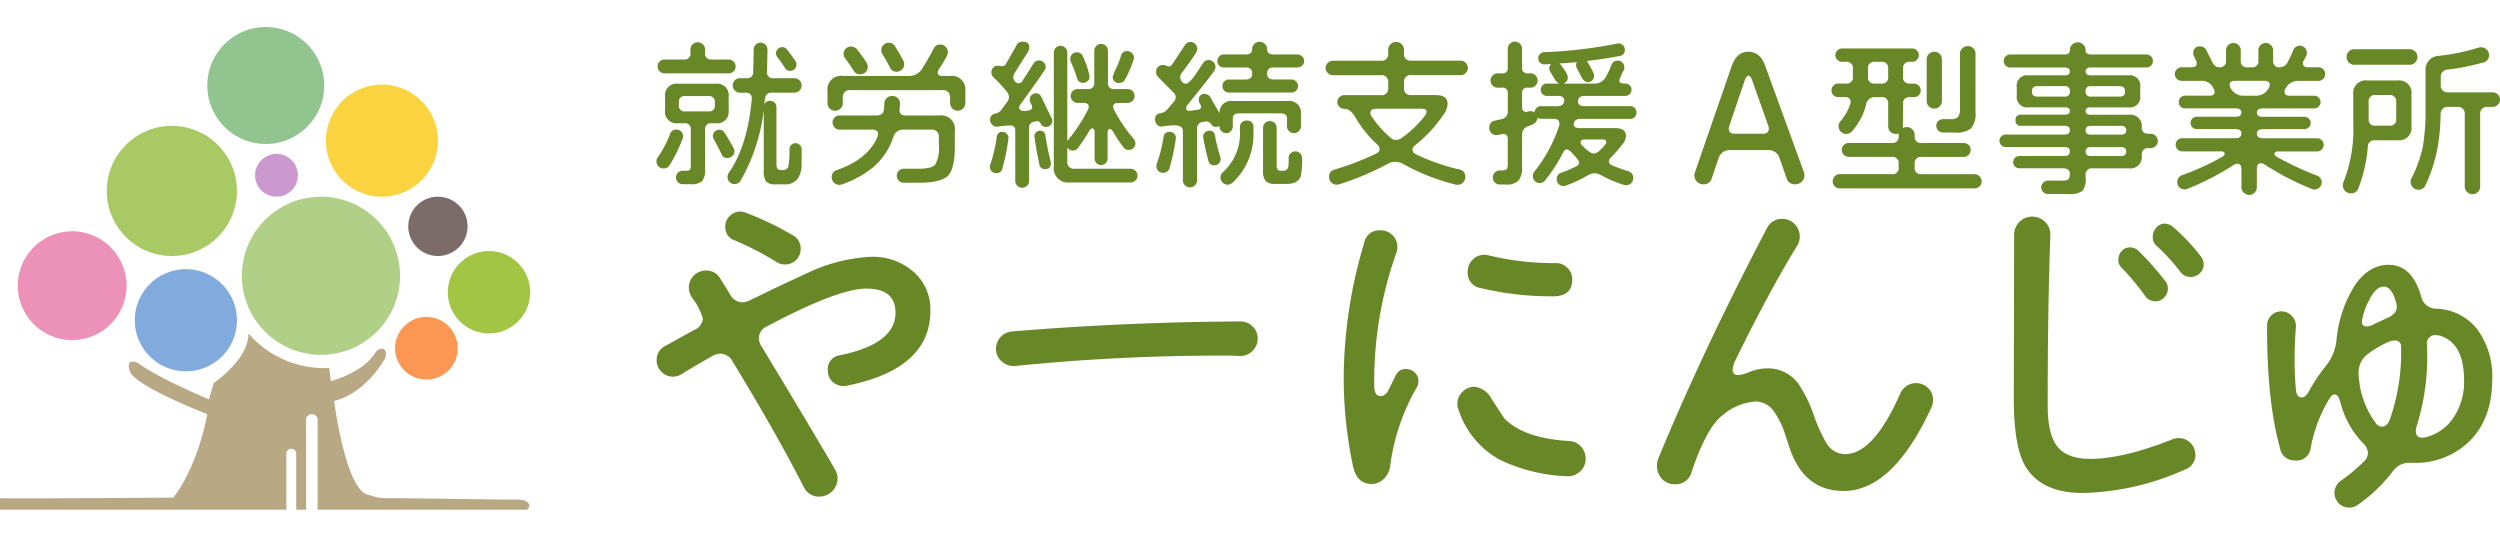
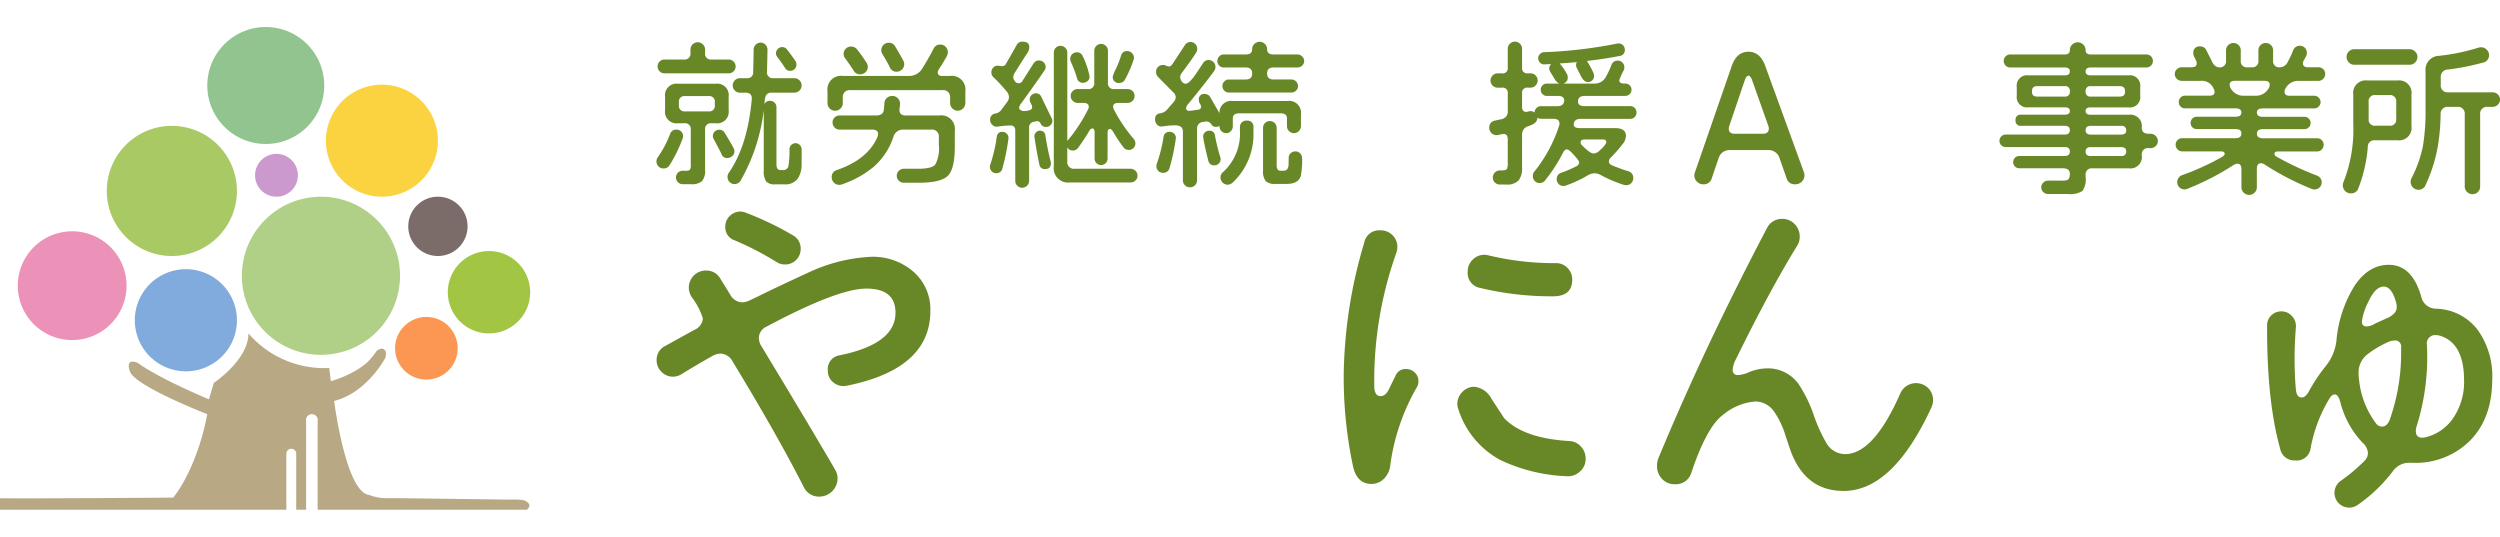
<svg xmlns="http://www.w3.org/2000/svg" width="376.923" height="81" viewBox="0 0 376.923 81">
  <defs>
    <clipPath id="clip-path">
      <rect id="長方形_143" data-name="長方形 143" width="81" height="81" transform="translate(4608.137 247.723)" fill="#fff" stroke="#707070" stroke-width="1" />
    </clipPath>
    <clipPath id="clip-path-2">
      <rect id="長方形_142" data-name="長方形 142" width="82.287" height="72.775" fill="none" />
    </clipPath>
    <clipPath id="clip-path-3">
      <rect id="長方形_105" data-name="長方形 105" width="277.951" height="70.218" fill="#688727" />
    </clipPath>
  </defs>
  <g id="グループ_126" data-name="グループ 126" transform="translate(-4432 -48)">
    <g id="マスクグループ_37" data-name="マスクグループ 37" transform="translate(-176.137 -199.723)" clip-path="url(#clip-path)">
      <g id="グループ_125" data-name="グループ 125" transform="translate(4605.784 251.796)">
        <g id="グループ_124" data-name="グループ 124" clip-path="url(#clip-path-2)">
          <path id="パス_1476" data-name="パス 1476" d="M180.141,114.922A11.922,11.922,0,1,1,168.219,103a11.922,11.922,0,0,1,11.922,11.922" transform="translate(-117.476 -77.417)" fill="#b0d087" />
          <path id="パス_1477" data-name="パス 1477" d="M93.919,69.811A9.811,9.811,0,1,1,84.108,60a9.811,9.811,0,0,1,9.811,9.811" transform="translate(-55.843 -45.097)" fill="#a9c964" />
          <path id="パス_1478" data-name="パス 1478" d="M106.7,154.7A7.7,7.7,0,1,1,99,147a7.7,7.7,0,0,1,7.7,7.7" transform="translate(-68.621 -110.488)" fill="#81abdc" />
          <path id="パス_1479" data-name="パス 1479" d="M293.716,142.209A6.209,6.209,0,1,1,287.506,136a6.209,6.209,0,0,1,6.209,6.209" transform="translate(-211.429 -102.221)" fill="#a2c544" />
          <path id="パス_1480" data-name="パス 1480" d="M36.69,132.2a8.2,8.2,0,1,1-8.2-8.2,8.2,8.2,0,0,1,8.2,8.2" transform="translate(-15.256 -93.201)" fill="#ec92b8" />
          <path id="パス_1481" data-name="パス 1481" d="M152.932,8.817A8.817,8.817,0,1,1,144.114,0a8.817,8.817,0,0,1,8.817,8.817" transform="translate(-101.692)" fill="#92c48f" />
          <path id="パス_1482" data-name="パス 1482" d="M224.187,43.445A8.445,8.445,0,1,1,215.742,35a8.445,8.445,0,0,1,8.445,8.445" transform="translate(-155.809 -26.307)" fill="#fbd340" />
          <path id="パス_1483" data-name="パス 1483" d="M170.755,80.229A3.229,3.229,0,1,1,167.526,77a3.229,3.229,0,0,1,3.229,3.229" transform="translate(-123.489 -57.875)" fill="#cc99cf" />
          <path id="パス_1484" data-name="パス 1484" d="M258.735,180.719A4.719,4.719,0,1,1,254.016,176a4.719,4.719,0,0,1,4.719,4.719" transform="translate(-187.377 -132.285)" fill="#fb9753" />
          <path id="パス_1485" data-name="パス 1485" d="M266.238,107.471A4.471,4.471,0,1,1,261.768,103a4.471,4.471,0,0,1,4.471,4.471" transform="translate(-193.39 -77.417)" fill="#7b6c6a" />
          <path id="パス_1486" data-name="パス 1486" d="M81.042,211.1a12.106,12.106,0,0,0-1.882-.042l-3.569-.049q-4.474-.061-8.948-.117c-1.823-.022-3.646-.056-5.469-.056a7.881,7.881,0,0,1-3.229-.5c-3.477-.5-5.216-14.158-5.216-14.158,4.968-1.242,7.7-6.458,7.7-6.458.228-.608.177-1.653-.8-1.365a1.2,1.2,0,0,0-.6.435,9.845,9.845,0,0,1-1.433,1.687,11.87,11.87,0,0,1-2.354,1.528,16.021,16.021,0,0,1-3.006,1.193l-.248-1.987A15.08,15.08,0,0,1,39.814,186c0,3.974-5.216,7.451-5.216,7.451l-.745,2.484c-8.2-3.477-10.68-5.464-10.68-5.464s-1.987-.993-1.242,1.242S33.6,198.171,33.6,198.171l-.248,1.242c-1.739,7.7-4.881,11.339-4.881,11.339s-22.9.172-26.663.086c-.477-.011-1.241-.055-1.575.34-.642.76.149,1.3.83,1.4h44.46v-8.445a.745.745,0,1,1,1.49,0v8.445h1.5c0-.036-.008-.07-.008-.107v-13.2a.893.893,0,1,1,1.739,0v13.2c0,.036-.006.071-.008.107H81.791c.42-.336.551-.789.047-1.164a1.845,1.845,0,0,0-.8-.31" transform="translate(0 -139.802)" fill="#b8a884" />
        </g>
      </g>
    </g>
    <g id="グループ_73" data-name="グループ 73" transform="translate(4530.973 54.277)">
      <g id="グループ_72" data-name="グループ 72" transform="translate(0 0)" clip-path="url(#clip-path-3)">
        <path id="パス_1393" data-name="パス 1393" d="M4.021,14.217a.967.967,0,0,1-.075.342,21,21,0,0,1-1.959,4,1.027,1.027,0,0,1-.93.516,1.019,1.019,0,0,1-.749-.306A1.02,1.02,0,0,1,0,18.015a1,1,0,0,1,.173-.588A16.31,16.31,0,0,0,2.06,13.872a.946.946,0,0,1,.93-.661,1,1,0,0,1,.737.292.97.97,0,0,1,.294.713M11.94,3.675a1.013,1.013,0,0,1-.308.749.993.993,0,0,1-.723.306H1.2a.992.992,0,0,1-.721-.306,1.019,1.019,0,0,1-.306-.749.989.989,0,0,1,.306-.721A.986.986,0,0,1,1.2,2.646H4.144a.866.866,0,0,0,.981-.979V1.152A1.1,1.1,0,0,1,7,.368a1.048,1.048,0,0,1,.332.783v.516a.864.864,0,0,0,.977.979h2.6A1.053,1.053,0,0,1,11.94,3.675m-1.055,6.619a1.733,1.733,0,0,1-1.961,1.961H8.309a.864.864,0,0,0-.977.981v6.005a2.471,2.471,0,0,1-.467,1.752,2.473,2.473,0,0,1-1.716.453h-1.2a.947.947,0,0,1-.709-.306,1,1,0,0,1-.294-.723,1,1,0,0,1,1-1h.516c.342,0,.548-.072.612-.222a1.479,1.479,0,0,0,.1-.709V13.236a.865.865,0,0,0-.977-.981H3.26A1.733,1.733,0,0,1,1.3,10.294V8.26A1.733,1.733,0,0,1,3.26,6.3H8.923A1.733,1.733,0,0,1,10.884,8.26ZM8.8,9.535V9.094a.825.825,0,0,0-.932-.932H4.315a.825.825,0,0,0-.932.932v.441a.824.824,0,0,0,.932.93H7.87a.824.824,0,0,0,.932-.93m1,7.352q-.2-.441-1.176-2.253a.905.905,0,0,1-.123-.443.942.942,0,0,1,.27-.673.911.911,0,0,1,.687-.282.89.89,0,0,1,.81.441q.785,1.251,1.371,2.354a1.03,1.03,0,0,1,.123.465.9.9,0,0,1-.342.709,1.141,1.141,0,0,1-.761.3.871.871,0,0,1-.858-.614m12.085-.661V18.6a3.844,3.844,0,0,1-.588,2.008,2.294,2.294,0,0,1-2.01.86H17.918a1.716,1.716,0,0,1-1.385-.443,2.8,2.8,0,0,1-.354-1.665v-9.07A28.067,28.067,0,0,1,12.7,20.884a1.058,1.058,0,0,1-1.984-.516,1.036,1.036,0,0,1,.171-.612q2.842-4.069,3.48-11.08.1-1.03-.955-1.031h-.834a1.027,1.027,0,0,1-.759-.318,1.06,1.06,0,0,1-.32-.783,1.09,1.09,0,0,1,1.079-1.079H13.6a.871.871,0,0,0,.983-.957c.032-1.176.054-2.294.072-3.357a1.022,1.022,0,0,1,.306-.735A.967.967,0,0,1,15.687.1a1,1,0,0,1,.749.318,1.022,1.022,0,0,1,.306.735q0,.32-.075,3.309a.866.866,0,0,0,.981,1h3.137a1.091,1.091,0,0,1,.775.318,1.025,1.025,0,0,1,.328.761,1.087,1.087,0,0,1-1.1,1.1H17.381a.9.9,0,0,0-.932.566,5.178,5.178,0,0,0-.171,1.152.906.906,0,0,1,.858-.491.963.963,0,0,1,.957.957v8.627c0,.574.2.858.61.858h.32a.793.793,0,0,0,.858-.514,12.931,12.931,0,0,0,.173-2.6.887.887,0,0,1,.27-.663.9.9,0,0,1,.661-.27.852.852,0,0,1,.636.282.935.935,0,0,1,.27.675m-.783-12.8a.921.921,0,0,1-.93.93.844.844,0,0,1-.787-.417q-.438-.71-1.15-1.641a.952.952,0,0,1-.222-.564.925.925,0,0,1,.282-.675.893.893,0,0,1,.65-.28.9.9,0,0,1,.735.367q.785,1.006,1.275,1.74a.965.965,0,0,1,.147.54" transform="translate(0 0.049)" fill="#688727" />
        <path id="パス_1394" data-name="パス 1394" d="M33.592,9.179a1.169,1.169,0,0,1-1.15,1.152,1.173,1.173,0,0,1-1.154-1.152V8.4a1.041,1.041,0,0,0-1.176-1.178H16.288A1.041,1.041,0,0,0,15.112,8.4v.783a1.153,1.153,0,0,1-2.306,0V7.415a2.058,2.058,0,0,1,2.328-2.33h9.9A2.291,2.291,0,0,0,27.1,3.959q.955-1.522,1.69-2.966A1.074,1.074,0,0,1,29.818.355a1.086,1.086,0,0,1,.8.33,1.08,1.08,0,0,1,.332.8,1.163,1.163,0,0,1-.123.564q-.393.734-1.2,1.986a1.013,1.013,0,0,0-.2.54q0,.514.735.514h1.1a2.058,2.058,0,0,1,2.328,2.33ZM32,15.724q0,3.383-1.053,4.424t-4.438,1.043H24.3a1.028,1.028,0,0,1-.735-.308,1.036,1.036,0,0,1,0-1.494,1.028,1.028,0,0,1,.735-.308h2.205c1.341,0,2.189-.211,2.551-.636a5.161,5.161,0,0,0,.54-2.94V14.352a1.042,1.042,0,0,0-1.178-1.178H24.254a1.5,1.5,0,0,0-1.52,1.128,10.289,10.289,0,0,1-2.966,4.487,15.062,15.062,0,0,1-4.781,2.646,1.111,1.111,0,0,1-.391.075,1.134,1.134,0,0,1-.81-.33,1.094,1.094,0,0,1-.342-.822,1.051,1.051,0,0,1,.759-1.079q4.658-1.595,6.128-4.976a1.094,1.094,0,0,0,.1-.441q0-.686-.882-.687H14.62a.991.991,0,0,1-.747-.318,1.062,1.062,0,0,1-.306-.759,1.045,1.045,0,0,1,1.053-1.055h5.542q1.078,0,1.15-.93l.075-.932a1.063,1.063,0,0,1,.367-.771,1.173,1.173,0,0,1,.81-.306,1.129,1.129,0,0,1,.884.391,1.172,1.172,0,0,1,.292.908,3.729,3.729,0,0,1-.072.588q-.124,1.054.906,1.053h5.1A2.058,2.058,0,0,1,32,13.372ZM18.886,3.714a1.069,1.069,0,0,1-.344.8,1.123,1.123,0,0,1-.808.33,1.053,1.053,0,0,1-.957-.516c-.475-.735-.906-1.363-1.3-1.887a1.075,1.075,0,0,1-.244-.663,1.086,1.086,0,0,1,.33-.8,1.139,1.139,0,0,1,1.7.113,22.218,22.218,0,0,1,1.42,1.986,1.182,1.182,0,0,1,.2.636m5.492-.393a1.135,1.135,0,0,1-1.128,1.128,1.038,1.038,0,0,1-1.007-.588,21.6,21.6,0,0,0-1.15-2.06,1.068,1.068,0,0,1-.173-.588,1.088,1.088,0,0,1,.332-.8,1.087,1.087,0,0,1,.8-.33A1.038,1.038,0,0,1,23,.625q.665,1.1,1.251,2.181a1.06,1.06,0,0,1,.123.516" transform="translate(12.982 0.086)" fill="#688727" />
        <path id="パス_1395" data-name="パス 1395" d="M27.761,14.61a31.457,31.457,0,0,1-.908,4.485.889.889,0,0,1-.932.737.917.917,0,0,1-.687-.282.948.948,0,0,1-.268-.675.97.97,0,0,1,.048-.32A22.488,22.488,0,0,0,26,14.364a.788.788,0,0,1,.88-.759.909.909,0,0,1,.884,1m6.617-2.7a.906.906,0,0,1-.284.687.929.929,0,0,1-.673.272.878.878,0,0,1-.834-.542c-.147-.308-.425-.4-.834-.268l-.072.024a.833.833,0,0,0-.81.93v7.991a1.045,1.045,0,0,1-1.031,1.031,1.02,1.02,0,0,1-.745-.306.989.989,0,0,1-.308-.725V13.432c0-.588-.3-.848-.9-.783a11.743,11.743,0,0,0-1.79.171.916.916,0,0,1-.773-.27,1.019,1.019,0,0,1-.33-.759.9.9,0,0,1,.81-.957,1.4,1.4,0,0,0,.858-.514l.906-1.226a1.242,1.242,0,0,0,.27-.735,1.352,1.352,0,0,0-.32-.81A24.573,24.573,0,0,0,25.48,5.345a.973.973,0,0,1-.294-.711,1.048,1.048,0,0,1,.26-.7.888.888,0,0,1,.721-.306,1.674,1.674,0,0,1,.27.024c.455.1.761.016.908-.246q.465-.785,1.641-2.868A.948.948,0,0,1,29.867,0c.751,0,1.1.328,1.031.981a1.593,1.593,0,0,1-.224.636q-.51.761-1.984,3.115a1.147,1.147,0,0,0-.2.612,1,1,0,0,0,.246.624.666.666,0,0,0,1.178-.111q.441-.686,1.617-2.549a.933.933,0,0,1,.834-.465,1,1,0,0,1,.711.282.934.934,0,0,1,.294.7.873.873,0,0,1-.171.514q-1.009,1.5-3.508,4.952a1.26,1.26,0,0,0-.316.687c0,.246.211.409.636.491a3.214,3.214,0,0,0,.7-.075c.417-.064.624-.236.624-.516a.974.974,0,0,0-.123-.417l-.169-.367a.927.927,0,0,1,.832-1.3.853.853,0,0,1,.834.514q.517,1.1,1.569,3.236a.842.842,0,0,1,.1.367m-.222,6.472c0,.556-.3.834-.908.834a.781.781,0,0,1-.83-.711q-.444-2.084-.737-4.142a.787.787,0,0,1,.2-.636.765.765,0,0,1,.614-.3.775.775,0,0,1,.834.735q.344,2.136.808,3.971a1.054,1.054,0,0,1,.024.246M47.222,20.2a.973.973,0,0,1-.308.735,1.024,1.024,0,0,1-.745.294H37.051A2.166,2.166,0,0,1,34.6,18.776V1.643a.968.968,0,0,1,.292-.711.97.97,0,0,1,.711-.3,1.012,1.012,0,0,1,.725.3.951.951,0,0,1,.306.711V14.978a24.021,24.021,0,0,0,3.113-4.732.872.872,0,0,0,.121-.417c0-.391-.262-.588-.783-.588H38.2a1.029,1.029,0,0,1-.733-.306.989.989,0,0,1-.32-.747.97.97,0,0,1,.308-.735,1.025,1.025,0,0,1,.745-.3h1.52a.866.866,0,0,0,.981-.981v-4.8A.984.984,0,0,1,41.01.65a1,1,0,0,1,1.444,0,.984.984,0,0,1,.308.723v4.8a.866.866,0,0,0,.981.981h1.984a1.038,1.038,0,0,1,.749.3.974.974,0,0,1,.3.735,1,1,0,0,1-.316.747,1.035,1.035,0,0,1-.737.306h-1.42q-.761,0-.761.564a.992.992,0,0,0,.123.441,23.46,23.46,0,0,0,2.99,4.436,1.012,1.012,0,0,1,.246.663.931.931,0,0,1-.294.7,1,1,0,0,1-.711.282.978.978,0,0,1-.81-.417,21.746,21.746,0,0,1-1.545-2.33c-.163-.276-.326-.417-.489-.417-.23,0-.344.205-.344.614V17.6a.98.98,0,1,1-1.959,0V13.7c0-.407-.115-.612-.344-.612q-.245,0-.489.417a27.943,27.943,0,0,1-1.667,2.525.978.978,0,0,1-1.617-.075v2.084a1,1,0,0,0,1.126,1.128h8.409a1.029,1.029,0,0,1,.735.306.968.968,0,0,1,.318.723M39.991,5.27a.852.852,0,0,1-.294.675,1.011,1.011,0,0,1-.687.258.859.859,0,0,1-.906-.687,19.527,19.527,0,0,0-.957-2.525.986.986,0,0,1-.075-.391.959.959,0,0,1,.282-.687.931.931,0,0,1,.7-.3.9.9,0,0,1,.908.588A11.661,11.661,0,0,1,39.991,5.27m6.692-2.843a.882.882,0,0,1-.048.294,17.4,17.4,0,0,1-1.3,2.99.9.9,0,0,1-.86.516.867.867,0,0,1-.981-.981A6.944,6.944,0,0,1,44.012,4a14.869,14.869,0,0,0,.733-1.911.877.877,0,0,1,.934-.663.95.95,0,0,1,.709.306.978.978,0,0,1,.294.7" transform="translate(25.309 0)" fill="#688727" />
        <path id="パス_1396" data-name="パス 1396" d="M59.321,12.733a1.054,1.054,0,1,1-2.108,0v-1.2c0-.491-.326-.735-.981-.735h-6.2c-.652,0-.981.244-.981.735v1.224a1,1,0,0,1-.294.723.943.943,0,0,1-.711.308.953.953,0,0,1-.713-.308,1.014,1.014,0,0,1-.292-.723v-.072a1.017,1.017,0,0,1-.685.147.7.7,0,0,1-.54-.369.877.877,0,0,0-.934-.417l-.292.05a.962.962,0,0,0-.932,1.029V20.9a.994.994,0,0,1-.318.747,1.052,1.052,0,0,1-.761.306A1.049,1.049,0,0,1,41.525,20.9V13.518c0-.556-.344-.858-1.027-.908a12.025,12.025,0,0,0-2.11.173.883.883,0,0,1-.761-.282,1.166,1.166,0,0,1-.292-.9.793.793,0,0,1,.735-.8,1.656,1.656,0,0,0,1.055-.55L40.1,9.13a1.172,1.172,0,0,0,.344-.759A1,1,0,0,0,40.1,7.66L37.8,5.332a1.038,1.038,0,0,1-.318-.761.984.984,0,0,1,.957-1.055.892.892,0,0,1,.54.087,1.176,1.176,0,0,0,.463.135c.165,0,.328-.119.493-.354S40.718,2.2,41.8.552a1.011,1.011,0,0,1,.86-.516.983.983,0,0,1,.721.308.986.986,0,0,1,.306.721,1,1,0,0,1-.147.54q-.489.834-2.157,3.063a1.119,1.119,0,0,0-.27.687,1.056,1.056,0,0,0,.258.65.728.728,0,0,0,.576.33q.492,0,1.47-1.371.565-.858,1.154-1.742a.972.972,0,0,1,.834-.465,1.049,1.049,0,0,1,1.029,1.029,1,1,0,0,1-.173.59Q45.032,6.089,42.238,9.5a.82.82,0,0,0-.224.514c0,.326.224.459.665.393l.957-.123c.423-.048.636-.2.636-.465a.908.908,0,0,0-.173-.465l-.072-.123a1.125,1.125,0,0,1-.1-.467.78.78,0,0,1,.882-.882.943.943,0,0,1,.86.516l1.371,2.378a1.76,1.76,0,0,1,2.01-1.839h8.236a1.786,1.786,0,0,1,2.034,2.008ZM40.448,14.67a30.392,30.392,0,0,1-.93,4.338.944.944,0,0,1-.983.759.957.957,0,0,1-.723-.292.991.991,0,0,1-.282-.711,2.153,2.153,0,0,1,.05-.344,21.891,21.891,0,0,0,1.027-4.044.844.844,0,0,1,.934-.785.893.893,0,0,1,.7.318.87.87,0,0,1,.209.761m6.764,3.041a.874.874,0,0,1-.282.661.943.943,0,0,1-.675.27.873.873,0,0,1-.906-.735c-.391-1.52-.646-2.672-.759-3.458a.83.83,0,0,1,.2-.723.876.876,0,0,1,.687-.306.8.8,0,0,1,.884.735,29.057,29.057,0,0,0,.808,3.284,1.074,1.074,0,0,1,.048.272M59.81,2.9a.906.906,0,0,1-.306.7.991.991,0,0,1-.7.282H55.2c-.652,0-.981.3-.981.906s.328.908.981.908h2.7a1,1,0,0,1,.981.981.926.926,0,0,1-.294.7.963.963,0,0,1-.687.282H48.437a.924.924,0,0,1-.673-.282.992.992,0,0,1,0-1.385.905.905,0,0,1,.673-.294h2.551q.982,0,.981-.908t-.981-.906H47.68A.911.911,0,0,1,47,3.6a.95.95,0,0,1-.282-.7A.969.969,0,0,1,47,2.217a.9.9,0,0,1,.675-.294h3.309c.654,0,.981-.26.981-.783a1.086,1.086,0,0,1,.33-.8,1.123,1.123,0,0,1,1.595,0,1.084,1.084,0,0,1,.328.8c0,.524.328.783.981.783h3.6a.978.978,0,0,1,.7.294.924.924,0,0,1,.306.687M52.164,13.641a9.961,9.961,0,0,1-3.113,7.574,1.135,1.135,0,0,1-.783.342,1.016,1.016,0,0,1-.761-.33,1.081,1.081,0,0,1-.316-.773,1,1,0,0,1,.34-.759,7.821,7.821,0,0,0,2.6-6.08,4.214,4.214,0,0,1,0-.687A.938.938,0,0,1,51.161,11.9a.9.9,0,0,1,1,1.029Zm7.33,3.9a12.346,12.346,0,0,1-.2,2.745c-.276.769-.981,1.152-2.108,1.152H55.473A1.959,1.959,0,0,1,54,21.005a2.43,2.43,0,0,1-.391-1.6V12.979a.98.98,0,0,1,.3-.723,1.03,1.03,0,0,1,1.754.723v5.663c0,.54.187.808.562.808h.518c.391,0,.628-.252.709-.759,0-.032.01-.433.024-1.2a.911.911,0,0,1,.294-.675,1,1,0,0,1,.713-.282.969.969,0,0,1,.711.294.981.981,0,0,1,.294.711" transform="translate(37.847 0.012)" fill="#688727" />
-         <path id="パス_1397" data-name="パス 1397" d="M71.549,3.923a1.06,1.06,0,0,1-.328.771,1.057,1.057,0,0,1-.771.33H63.02a.976.976,0,0,0-1.1,1.1v.81a.976.976,0,0,0,1.1,1.1H66.7c1.192,0,1.79.439,1.79,1.323a2.893,2.893,0,0,1-.564,1.545,20.86,20.86,0,0,1-4.313,4.68.946.946,0,0,0-.417.713c0,.262.169.481.514.661a30.3,30.3,0,0,0,6.521,2.28,1.083,1.083,0,0,1,.93,1.152,1.112,1.112,0,0,1-.354.834,1.176,1.176,0,0,1-.846.344,1.292,1.292,0,0,1-.3-.05,32.03,32.03,0,0,1-7.819-3.065,2.586,2.586,0,0,0-1.247-.367,2.386,2.386,0,0,0-1.13.318,43.088,43.088,0,0,1-7.33,3.089,2.07,2.07,0,0,1-.367.048,1.126,1.126,0,0,1-.81-.33,1.091,1.091,0,0,1-.342-.822,1.066,1.066,0,0,1,.832-1.126,41.034,41.034,0,0,0,6.253-2.4c.358-.181.54-.409.54-.687a.966.966,0,0,0-.367-.687,18.094,18.094,0,0,1-3.335-4.166Q53.827,10.1,52.921,10.1a1.018,1.018,0,0,1-.747-.306,1,1,0,0,1,0-1.448,1.016,1.016,0,0,1,.747-.3h5.514a.975.975,0,0,0,1.1-1.1v-.81a.975.975,0,0,0-1.1-1.1H51.206a1.047,1.047,0,0,1-.771-.33,1.064,1.064,0,0,1-.332-.771,1.026,1.026,0,0,1,.332-.761,1.075,1.075,0,0,1,.771-.318h7.229a.975.975,0,0,0,1.1-1.1V1.2a1.121,1.121,0,0,1,.356-.834,1.174,1.174,0,0,1,.848-.344,1.123,1.123,0,0,1,.83.344,1.132,1.132,0,0,1,.344.834V1.74a.976.976,0,0,0,1.1,1.1h7.429a1.085,1.085,0,0,1,.771.318,1.022,1.022,0,0,1,.328.761M65.03,11.2a1.3,1.3,0,0,0,.294-.687c0-.278-.262-.417-.783-.417H57.726c-.588,0-.882.213-.882.636a.98.98,0,0,0,.2.54,16.1,16.1,0,0,0,2.841,3.188,1.251,1.251,0,0,0,.834.342,1.536,1.536,0,0,0,.906-.342A16.484,16.484,0,0,0,65.03,11.2" transform="translate(50.791 0.025)" fill="#688727" />
        <path id="パス_1398" data-name="パス 1398" d="M84.555,10.687a.938.938,0,0,1-.27.675.877.877,0,0,1-.661.28H76.149c-.7,0-1.053.294-1.053.884,0,.342.316.514.955.514h5.294q1.619,0,1.617,1.178a2.08,2.08,0,0,1-.514,1.249,21.051,21.051,0,0,1-1.764,2.01.845.845,0,0,0-.294.588c0,.246.161.443.489.59a25.557,25.557,0,0,0,2.425.882,1,1,0,0,1,.761,1.029,1.047,1.047,0,0,1-1.077,1.079,1.989,1.989,0,0,1-.344-.05,19.69,19.69,0,0,1-3.5-1.494,1.955,1.955,0,0,0-.906-.246,2.1,2.1,0,0,0-.934.246c-.2.113-.481.278-.856.491a21.225,21.225,0,0,1-2.525,1.1,1.012,1.012,0,0,1-.367.072,1,1,0,0,1-1.031-1.029.94.94,0,0,1,.663-.957,18.278,18.278,0,0,0,2.28-.979.7.7,0,0,0,.441-.59q0-.293-1.055-1.4c-.358-.377-.622-.564-.783-.564-.23,0-.425.163-.59.489a24.226,24.226,0,0,1-2.694,4.168,1.006,1.006,0,0,1-.834.417.973.973,0,0,1-.735-.308,1.031,1.031,0,0,1-.294-.747,1.015,1.015,0,0,1,.22-.663,21.62,21.62,0,0,0,3.727-6.863,1.293,1.293,0,0,0,.073-.367q0-.737-.906-.737H70.144a.915.915,0,0,1-.54-.171v.048c0,.558-.475.973-1.424,1.251a1.292,1.292,0,0,0-.88,1.275V19.02a2.84,2.84,0,0,1-.542,1.925,2.371,2.371,0,0,1-1.837.6h-.957a1.063,1.063,0,0,1-.761-.306,1,1,0,0,1-.316-.747,1.083,1.083,0,0,1,1.077-1.079h.393c.358,0,.588-.089.687-.27a2.148,2.148,0,0,0,.1-.834v-3.6c0-.522-.211-.785-.636-.785a2.584,2.584,0,0,0-.528.087,2.434,2.434,0,0,1-.526.087,1.087,1.087,0,0,1-1.1-1.1,1.03,1.03,0,0,1,.906-1.1l.906-.2a1.139,1.139,0,0,0,.981-1.226V7.8a.758.758,0,0,0-.856-.86h-.665A1.075,1.075,0,0,1,62.863,5.1a1.044,1.044,0,0,1,.759-.318h.665a.757.757,0,0,0,.856-.858V1.077a1.032,1.032,0,0,1,.32-.759,1.065,1.065,0,0,1,1.518,0,1.032,1.032,0,0,1,.32.759V3.921a.757.757,0,0,0,.856.858h.417a1.075,1.075,0,0,1,.761,1.839,1.038,1.038,0,0,1-.761.318h-.417a.758.758,0,0,0-.856.86V9.829c0,.505.2.759.612.759a1.013,1.013,0,0,0,.318-.048,1,1,0,0,1,.957.147.963.963,0,0,1,.957-.957h2.475q.955,0,1.029-.783c.05-.507-.27-.761-.957-.761H71.05a.891.891,0,0,1-.663-.27.931.931,0,0,1,.663-1.593h1.887q-.369-.1-.785-.783c-.129-.213-.326-.54-.588-.981a.958.958,0,0,1-.169-.516.918.918,0,0,1,.292-.663l-1,.05a.839.839,0,0,1-.673-.258.914.914,0,0,1-.282-.675.864.864,0,0,1,.256-.612.905.905,0,0,1,.6-.294A68.849,68.849,0,0,0,81.641.292a.933.933,0,0,1,1.15.932.852.852,0,0,1-.759.932q-2.377.465-4.952.759a13.806,13.806,0,0,1,1.007,1.863,1.042,1.042,0,0,1,.072.393.921.921,0,0,1-.932.93q-.565,0-1-.808c-.147-.294-.367-.727-.663-1.3a.986.986,0,0,1-.121-.441.852.852,0,0,1,.121-.465q-1.251.121-2.6.2a8.463,8.463,0,0,1,1.1,1.593,1.033,1.033,0,0,1,.123.516.9.9,0,0,1-.687.93h4.8a1.881,1.881,0,0,0,1.617-.981A12.112,12.112,0,0,0,80.781,3.5a.962.962,0,0,1,.957-.636.929.929,0,0,1,.7.294,1,1,0,0,1,.282.711.935.935,0,0,1-.074.417,11.173,11.173,0,0,0-.687,1.52q0,.514.711.514h.2a.918.918,0,0,1,.93.932.918.918,0,0,1-.93.93H76.737c-.62,0-.959.254-1,.761s.27.783.957.783h6.935a.878.878,0,0,1,.661.282.935.935,0,0,1,.27.675M80,15.147q0-.393-.441-.393h-2.8c-.423,0-.636.149-.636.441a.694.694,0,0,0,.246.467q1.2,1.2,1.692,1.2a1.374,1.374,0,0,0,.932-.441c.669-.6,1-1.029,1-1.275" transform="translate(63.207 0)" fill="#688727" />
        <path id="パス_1399" data-name="パス 1399" d="M94.306,19.4a1.289,1.289,0,0,1-.4.942,1.36,1.36,0,0,1-1,.4,1.244,1.244,0,0,1-1.289-.9l-1.059-3.021a1.708,1.708,0,0,0-1.754-1.238H83.128a1.726,1.726,0,0,0-1.78,1.265l-1.009,2.968a1.23,1.23,0,0,1-1.265.93,1.318,1.318,0,0,1-.967-.4,1.275,1.275,0,0,1-.4-.942,1.372,1.372,0,0,1,.077-.439l5.55-16.032Q84.083.753,85.865.756q1.755,0,2.529,2.143L94.23,18.93a1.358,1.358,0,0,1,.077.465m-5.447-7.461L86.433,5.092c-.171-.481-.362-.723-.568-.723s-.4.242-.568.723l-2.324,6.843a1.307,1.307,0,0,0-.079.413c0,.518.312.775.93.775h4.183c.62,0,.928-.258.928-.775a1.359,1.359,0,0,0-.077-.413" transform="translate(78.776 0.767)" fill="#688727" />
-         <path id="パス_1400" data-name="パス 1400" d="M110.617,20.726a1.059,1.059,0,0,1-1.059,1.061H89.214a1.059,1.059,0,0,1-1.059-1.061,1.064,1.064,0,0,1,.31-.759,1,1,0,0,1,.749-.324h7.848A.913.913,0,0,0,98.1,18.61v-.542a.912.912,0,0,0-1.033-1.031h-6.48a1.059,1.059,0,0,1-1.059-1.061.984.984,0,0,1,.31-.735,1.045,1.045,0,0,1,.749-.3h6.48A.913.913,0,0,0,98.1,13.912v-.155a.869.869,0,0,1,.026-.258,1.179,1.179,0,0,1-.465.079,1.112,1.112,0,0,1-.8-.324,1.052,1.052,0,0,1-.336-.787V9.059a.913.913,0,0,0-1.033-1.033h-.9a1.337,1.337,0,0,0-1.42,1.188,9.339,9.339,0,0,1-2.09,3.949,1.152,1.152,0,0,1-2.04-.747,1.086,1.086,0,0,1,.258-.723,7.542,7.542,0,0,0,1.47-2.531,1.32,1.32,0,0,0,.081-.439q0-.7-.854-.7H88.981a.99.99,0,0,1-.709-.284.951.951,0,0,1-.3-.723.993.993,0,0,1,.3-.735.963.963,0,0,1,.709-.3h1.188A.912.912,0,0,0,91.2,4.953V3.74a.912.912,0,0,0-1.031-1.033h-.594a.968.968,0,0,1-.711-.3.963.963,0,0,1-.3-.709.974.974,0,0,1,.3-.711.974.974,0,0,1,.711-.3h10.56a.969.969,0,0,1,.709.3.968.968,0,0,1,.3.711.957.957,0,0,1-.3.709.963.963,0,0,1-.709.3H99.8A.913.913,0,0,0,98.766,3.74V4.953A.913.913,0,0,0,99.8,5.986h.62a.963.963,0,0,1,.709.3,1,1,0,0,1,.3.735.956.956,0,0,1-.3.723.99.99,0,0,1-.709.284H99.8a.913.913,0,0,0-1.033,1.033l-.024,3.615a1.469,1.469,0,0,1,.566-.129,1.187,1.187,0,0,1,1.212,1.212v.155a.915.915,0,0,0,1.035,1.033H107.9a1.049,1.049,0,0,1,.751.3.982.982,0,0,1,.308.735,1.055,1.055,0,0,1-1.059,1.061h-6.349a.914.914,0,0,0-1.035,1.031v.542a.915.915,0,0,0,1.035,1.033h8a1,1,0,0,1,.749.324,1.056,1.056,0,0,1,.31.759M96.52,4.953V3.74a.913.913,0,0,0-1.033-1.033h-.981A.913.913,0,0,0,93.474,3.74V4.953a.913.913,0,0,0,1.033,1.033h.981A.913.913,0,0,0,96.52,4.953m8.105,3.667a1.145,1.145,0,0,1-1.136,1.136,1.116,1.116,0,0,1-.826-.336,1.091,1.091,0,0,1-.336-.8v-6.3a1.1,1.1,0,0,1,.336-.8,1.122,1.122,0,0,1,.826-.334,1.091,1.091,0,0,1,.8.334,1.1,1.1,0,0,1,.334.8Zm5.061,1.677a3.4,3.4,0,0,1-.658,2.427,3.356,3.356,0,0,1-2.362.646h-1.859a1.011,1.011,0,0,1-.723-.3.976.976,0,0,1-.308-.735.913.913,0,0,1,.308-.7,1.041,1.041,0,0,1,.723-.284h1.033a1.7,1.7,0,0,0,1.2-.31,1.921,1.921,0,0,0,.3-1.265V1.495a1.114,1.114,0,0,1,.346-.814,1.144,1.144,0,0,1,.84-.348,1.142,1.142,0,0,1,1.162,1.162Z" transform="translate(89.184 0.338)" fill="#688727" />
        <path id="パス_1401" data-name="パス 1401" d="M124.433,14.922a1.024,1.024,0,0,1-.324.773,1.09,1.09,0,0,1-.785.31h-.284a.913.913,0,0,0-1.033,1.033v.077a1.713,1.713,0,0,1-1.937,1.937h-5.5a.912.912,0,0,0-1.031,1.033v.308a3,3,0,0,1-.489,2.08,3.547,3.547,0,0,1-2.2.451h-2.968a1.014,1.014,0,0,1-.723-.3.97.97,0,0,1,0-1.422,1.014,1.014,0,0,1,.723-.3h1.937a2.931,2.931,0,0,0,1.007-.1q.335-.205.334-.93,0-.825-1.033-.826h-6.581a.929.929,0,1,1,0-1.859h6.841q.773,0,.773-.671t-.773-.673h-8.907a.925.925,0,0,1-.93-.928.939.939,0,0,1,.272-.673.885.885,0,0,1,.659-.284h8.907q.773,0,.773-.671c0-.431-.258-.644-.773-.644h-6.583a.743.743,0,0,1-.828-.854.73.73,0,0,1,.828-.826h6.583q.773,0,.773-.568,0-.541-.773-.542h-5.475a1.551,1.551,0,0,1-1.754-1.756V6.788a1.551,1.551,0,0,1,1.754-1.756h5.475q.773,0,.773-.592t-.773-.594h-8.21a.973.973,0,0,1-.983-.983.973.973,0,0,1,.983-.981h8.21c.516,0,.773-.213.773-.644a1.148,1.148,0,0,1,.348-.84,1.184,1.184,0,0,1,1.677,0,1.142,1.142,0,0,1,.35.84c0,.431.258.644.773.644H122.7a.97.97,0,0,1,.981.981.97.97,0,0,1-.981.983h-8.391q-.773,0-.773.594t.773.592h5.707a1.551,1.551,0,0,1,1.754,1.756V8.105a1.551,1.551,0,0,1-1.754,1.756h-5.707q-.773,0-.773.542,0,.568.773.568h5.757a1.713,1.713,0,0,1,1.937,1.937q0,.927,1.033.928h.284a1.083,1.083,0,0,1,.773.324,1.021,1.021,0,0,1,.336.761M111.162,7.461V7.434a.684.684,0,0,0-.773-.775h-4.132q-.8,0-.8.723v.181q0,.671.8.671h4.132a.683.683,0,0,0,.773-.773m8.313.1V7.382q0-.722-.8-.723h-4.364a.684.684,0,0,0-.773.775v.026a.683.683,0,0,0,.773.773h4.364q.8,0,.8-.671m.181,5.81a.639.639,0,0,0-.723-.723h-4.622c-.516,0-.773.213-.773.644q0,.671.773.671h4.571q.773,0,.773-.592m0,3.1q0-.619-.773-.62h-4.571q-.773,0-.773.673t.773.671h4.622a.64.64,0,0,0,.723-.723" transform="translate(101.935 0.051)" fill="#688727" />
        <path id="パス_1402" data-name="パス 1402" d="M136.349,4.775a1.009,1.009,0,0,1-.3.737.974.974,0,0,1-.711.3h-3.1a2.142,2.142,0,0,0-1.833,1.083l-.052.079a1.083,1.083,0,0,0-.129.489q0,.6.775.594H134.7a.909.909,0,0,1,.669.284.932.932,0,0,1,0,1.343.909.909,0,0,1-.669.284h-7.747c-.6,0-.9.207-.9.618q0,.646.9.646h6.273a.929.929,0,1,1,0,1.859h-6.273q-.9,0-.9.673c0,.463.3.7.9.7h8.184a.973.973,0,0,1,.983.981.989.989,0,0,1-.286.709.918.918,0,0,1-.7.3h-5.86c-.381,0-.568.121-.568.36a.515.515,0,0,0,.334.439,44.523,44.523,0,0,0,6.067,2.839,1.074,1.074,0,0,1,.4,1.782,1.069,1.069,0,0,1-.761.31,1.056,1.056,0,0,1-.413-.077,41.171,41.171,0,0,1-7.048-3.641,1.115,1.115,0,0,0-.62-.234q-.619,0-.62.9v2.711a1.1,1.1,0,0,1-.348.828,1.155,1.155,0,0,1-1.625,0,1.1,1.1,0,0,1-.35-.828V19.181q0-.879-.592-.878a1.154,1.154,0,0,0-.646.232,39.88,39.88,0,0,1-6.945,3.564,1.109,1.109,0,0,1-1.174-.234,1.117,1.117,0,0,1,.4-1.833,37.219,37.219,0,0,0,6.094-2.789c.224-.137.334-.284.334-.439,0-.24-.191-.36-.568-.36h-5.834a.915.915,0,0,1-.7-.3.98.98,0,0,1-.286-.709.973.973,0,0,1,.983-.981h8.027c.6,0,.9-.234.9-.7s-.3-.673-.9-.673h-5.86a.874.874,0,0,1-.632-.27.938.938,0,0,1,0-1.317.868.868,0,0,1,.632-.272h5.86c.6,0,.9-.215.9-.646,0-.411-.3-.618-.9-.618H115.2a.889.889,0,0,1-.656-.272.926.926,0,0,1-.272-.683.945.945,0,0,1,.272-.673.871.871,0,0,1,.656-.284H118.9q.776,0,.775-.568a1.124,1.124,0,0,0-.155-.516l-.052-.1A1.884,1.884,0,0,0,117.6,5.808h-2.892a1.014,1.014,0,0,1-.723-.3.981.981,0,0,1-.31-.737.95.95,0,0,1,.31-.711,1.014,1.014,0,0,1,.723-.3h1.5q.773,0,.773-.568a1.121,1.121,0,0,0-.127-.491l-.286-.594a.923.923,0,0,1-.1-.463A.912.912,0,0,1,117.5.619a.964.964,0,0,1,.93.568c.189.379.455.912.8,1.6q.438.982,1.136.981A.912.912,0,0,0,121.4,2.735V1.213a1.071,1.071,0,0,1,.324-.787,1.118,1.118,0,0,1,1.575,0,1.077,1.077,0,0,1,.322.787V2.735a.913.913,0,0,0,1.033,1.033h.594a.912.912,0,0,0,1.031-1.033V1.213A1.071,1.071,0,0,1,126.6.425a1.118,1.118,0,0,1,1.575,0,1.077,1.077,0,0,1,.322.787V2.735a.913.913,0,0,0,1.033,1.033,1.359,1.359,0,0,0,1.186-.84,12.978,12.978,0,0,0,.8-1.716,1.08,1.08,0,0,1,1.768-.389,1.05,1.05,0,0,1,.3.749.973.973,0,0,1-.1.491l-.334.618a.951.951,0,0,0-.155.491c0,.4.266.594.8.594h1.547a1,1,0,0,1,.711.284.961.961,0,0,1,.3.723m-8.494,2.116a1.111,1.111,0,0,0,.129-.491c0-.395-.26-.592-.775-.592h-4.491q-.776,0-.775.592a1.085,1.085,0,0,0,.129.491l.05.079a2.147,2.147,0,0,0,1.835,1.083h2.014A2.146,2.146,0,0,0,127.8,6.97Z" transform="translate(115.244 0.103)" fill="#688727" />
        <path id="パス_1403" data-name="パス 1403" d="M136.608,12.3a1.882,1.882,0,0,1-2.116,2.143H131.11a.972.972,0,0,0-1.085,1.007,22.056,22.056,0,0,1-1.42,6.223,1.133,1.133,0,0,1-1.136.775,1.158,1.158,0,0,1-.866-.362,1.219,1.219,0,0,1-.244-1.341,21.391,21.391,0,0,0,1.472-8.778V7.547a1.883,1.883,0,0,1,2.143-2.116h4.517a1.871,1.871,0,0,1,2.116,2.116Zm.9-10.429a1.142,1.142,0,0,1-.346.838,1.147,1.147,0,0,1-.842.35h-8.339a1.11,1.11,0,0,1-.812-.35,1.144,1.144,0,0,1-.348-.838,1.116,1.116,0,0,1,.348-.814,1.115,1.115,0,0,1,.812-.348h8.339a1.161,1.161,0,0,1,.828.348,1.091,1.091,0,0,1,.36.814m-3.2,9.346V8.684a.925.925,0,0,0-1.033-1.059h-2.092a.923.923,0,0,0-1.031,1.059v2.529a.912.912,0,0,0,1.031,1.033h2.092a.913.913,0,0,0,1.033-1.033M149.957,8.3a1.05,1.05,0,0,1-.334.787,1.093,1.093,0,0,1-.777.322h-.721a1.027,1.027,0,0,0-1.162,1.162V21.411a1.124,1.124,0,0,1-.336.826,1.093,1.093,0,0,1-.8.336,1.168,1.168,0,0,1-.838-.336,1.1,1.1,0,0,1-.348-.826V10.567a1.028,1.028,0,0,0-1.162-1.162h-1.293A1.052,1.052,0,0,0,141,10.567a31.224,31.224,0,0,1-.439,4.906,23.436,23.436,0,0,1-1.833,5.733,1.112,1.112,0,0,1-1.059.7,1.186,1.186,0,0,1-1.186-1.188,1.209,1.209,0,0,1,.127-.542,18.609,18.609,0,0,0,1.732-4.879,33.182,33.182,0,0,0,.387-5.733V4.011a2.091,2.091,0,0,1,2.064-2.3A31.051,31.051,0,0,0,146.729.474a2.2,2.2,0,0,1,.389-.052,1.163,1.163,0,0,1,.826.348,1.1,1.1,0,0,1,.362.814,1.094,1.094,0,0,1-.88,1.136,35.907,35.907,0,0,1-5.318,1.059,1.082,1.082,0,0,0-1.083,1.186V6.05a1.026,1.026,0,0,0,1.16,1.162h6.661a1.093,1.093,0,0,1,.777.322,1.022,1.022,0,0,1,.334.761" transform="translate(127.994 0.428)" fill="#688727" />
        <path id="パス_1404" data-name="パス 1404" d="M41.28,27.721q0,8.739-12.626,11.265a2.357,2.357,0,0,1-1.971-.479,2.182,2.182,0,0,1-.858-1.794,2.1,2.1,0,0,1,1.818-2.324q8.385-1.716,8.385-6.414,0-3.637-4.394-3.637-4.3,0-15,5.707a1.947,1.947,0,0,0-1.212,1.718,2.522,2.522,0,0,0,.455,1.363q7.878,13.031,11.062,18.539a2.579,2.579,0,0,1,.354,1.313A2.761,2.761,0,0,1,24.562,55.7a2.505,2.505,0,0,1-2.374-1.464Q18.146,46.311,11.478,35.35a2.158,2.158,0,0,0-1.816-1.212,2.68,2.68,0,0,0-1.313.4Q5.923,35.905,3.8,37.218a2.491,2.491,0,0,1-1.315.4A2.375,2.375,0,0,1,.745,36.89a2.381,2.381,0,0,1-.731-1.742,2.314,2.314,0,0,1,1.313-2.173l4.394-2.425a2.024,2.024,0,0,0,1.263-1.718,10.168,10.168,0,0,0-1.665-3.182,2.668,2.668,0,0,1-.455-1.466A2.585,2.585,0,0,1,7.437,21.61,2.418,2.418,0,0,1,9.61,22.822L11.076,25.2a2.158,2.158,0,0,0,1.816,1.212,2.88,2.88,0,0,0,1.265-.352l1.061-.505q2.728-1.365,8.234-3.891a24.939,24.939,0,0,1,8.889-2.12,9.309,9.309,0,0,1,6.388,2.247,7.526,7.526,0,0,1,2.551,5.935M21.732,18.378A2.327,2.327,0,0,1,19.41,20.7a2.3,2.3,0,0,1-1.214-.3,44.375,44.375,0,0,0-6.414-3.333,2.056,2.056,0,0,1-1.416-2.072,2.16,2.16,0,0,1,.683-1.615,2.229,2.229,0,0,1,1.591-.656,2.153,2.153,0,0,1,.757.151,46.75,46.75,0,0,1,7.175,3.435,2.278,2.278,0,0,1,1.16,2.07" transform="translate(0.014 12.896)" fill="#688727" />
-         <path id="パス_1405" data-name="パス 1405" d="M64.872,23.524a2.57,2.57,0,0,1-.759,1.845,2.5,2.5,0,0,1-1.869.781q-.707,0-1.263-.05H59.719A307.809,307.809,0,0,0,28.3,27.666a2.556,2.556,0,0,1-2-.683,2.437,2.437,0,0,1-.884-1.895A2.641,2.641,0,0,1,27.8,22.462q17.021-1.414,34.447-1.514a2.537,2.537,0,0,1,1.869.757,2.478,2.478,0,0,1,.759,1.818" transform="translate(25.773 21.236)" fill="#688727" />
        <path id="パス_1406" data-name="パス 1406" d="M62.72,36.856a1.716,1.716,0,0,1-.2.858,31.963,31.963,0,0,0-4.042,11.77,3.343,3.343,0,0,1-.961,2.1,2.612,2.612,0,0,1-1.867.781q-2.175,0-2.779-2.576a64.269,64.269,0,0,1-1.414-14.294A72.171,72.171,0,0,1,54.54,16a2.289,2.289,0,0,1,2.423-1.871,2.507,2.507,0,0,1,1.845.733,2.446,2.446,0,0,1,.731,1.794,2.66,2.66,0,0,1-.151.858A57.591,57.591,0,0,0,56.054,36.2v1.464c.032.977.354,1.466.959,1.466q.758,0,1.263-1.061L59.286,36a1.6,1.6,0,0,1,1.567-.959,1.845,1.845,0,0,1,1.313.53,1.715,1.715,0,0,1,.554,1.289M87.926,48.574a2.5,2.5,0,0,1-.884,1.945A2.631,2.631,0,0,1,85,51.2a25.617,25.617,0,0,1-9.9-2.425A13.18,13.18,0,0,1,68.733,41.1a2.613,2.613,0,0,1-.153-.808,2.5,2.5,0,0,1,.757-1.794,2.445,2.445,0,0,1,1.82-.783,3.3,3.3,0,0,1,2.576,1.818l1.919,2.93q2.93,3.03,9.8,3.435a2.453,2.453,0,0,1,1.768.832,2.668,2.668,0,0,1,.707,1.845m-2.02-27.023q0,2.525-2.88,2.525a46.148,46.148,0,0,1-11.011-1.263,2.277,2.277,0,0,1-1.869-2.475,2.408,2.408,0,0,1,.757-1.794,2.469,2.469,0,0,1,1.768-.731,2.881,2.881,0,0,1,.656.1,42.187,42.187,0,0,0,10.153,1.162,2.3,2.3,0,0,1,1.716.731,2.423,2.423,0,0,1,.709,1.744" transform="translate(52.167 14.32)" fill="#688727" />
        <path id="パス_1407" data-name="パス 1407" d="M116.531,40.6a2.685,2.685,0,0,1-.252,1.112q-5.812,12.575-13.234,12.576-5.96,0-8.132-6.464l-.659-1.971a12.47,12.47,0,0,0-1.665-3.484A3.432,3.432,0,0,0,89.76,40.8a8.571,8.571,0,0,0-4.9,2.022q-2.423,1.767-4.748,8.637a2.435,2.435,0,0,1-2.525,1.816,2.518,2.518,0,0,1-1.919-.806,2.776,2.776,0,0,1-.757-1.971,3.231,3.231,0,0,1,.3-1.363q6.92-16.668,16.267-34.449A2.474,2.474,0,0,1,93.8,13.272a2.5,2.5,0,0,1,1.869.783,2.624,2.624,0,0,1,.759,1.893,2.417,2.417,0,0,1-.354,1.315q-4.141,6.718-9.346,17.324a3.507,3.507,0,0,0-.4,1.414.715.715,0,0,0,.808.81,4.282,4.282,0,0,0,1.567-.4,7.36,7.36,0,0,1,2.827-.606,5.7,5.7,0,0,1,4.7,2.324,20.483,20.483,0,0,1,2.322,4.746,23.686,23.686,0,0,0,1.871,4.144,3.284,3.284,0,0,0,2.827,1.716q4.347,0,8.385-9.243a2.6,2.6,0,0,1,4.168-.707,2.524,2.524,0,0,1,.731,1.818" transform="translate(75.941 13.455)" fill="#688727" />
-         <path id="パス_1408" data-name="パス 1408" d="M129,48.96a2.3,2.3,0,0,1-1.565,2.272,39.29,39.29,0,0,1-15.458,3.536q-6.162,0-8.587-3.989-1.77-2.93-1.768-10.3l.052-24.65a2.732,2.732,0,0,1,4.7-1.893,2.61,2.61,0,0,1,.759,2q-.408,11.315-.4,25.71,0,4.292,1.464,6.136t4.95,1.845q5,0,12.475-2.98a2.6,2.6,0,0,1,.912-.151A2.5,2.5,0,0,1,129,48.96M124.86,23.907A1.932,1.932,0,0,1,124.3,25.3a1.813,1.813,0,0,1-1.363.58,1.915,1.915,0,0,1-1.615-.959,35.845,35.845,0,0,0-3.486-4.144,1.572,1.572,0,0,1-.455-1.16,1.9,1.9,0,0,1,.5-1.315,1.643,1.643,0,0,1,1.265-.554,1.8,1.8,0,0,1,1.313.554,45.432,45.432,0,0,1,3.989,4.5,1.736,1.736,0,0,1,.4,1.112m5.4-3.637a1.813,1.813,0,0,1-.58,1.363,1.941,1.941,0,0,1-1.389.556,1.8,1.8,0,0,1-1.567-.808,30.926,30.926,0,0,0-3.687-3.991,1.644,1.644,0,0,1-.455-1.212,2.076,2.076,0,0,1,.532-1.414,1.651,1.651,0,0,1,1.289-.606,2.043,2.043,0,0,1,1.313.556,29.274,29.274,0,0,1,4.09,4.344,2.01,2.01,0,0,1,.455,1.212" transform="translate(103.023 13.277)" fill="#688727" />
        <path id="パス_1409" data-name="パス 1409" d="M154.532,33.985q0,5.809-3.309,9.193a11.576,11.576,0,0,1-8.663,3.383h-.354a3,3,0,0,0-2.576,1.162,23.317,23.317,0,0,1-5.4,5.2,2.22,2.22,0,1,1-2.473-3.687,26.747,26.747,0,0,0,3.433-2.88,1.784,1.784,0,0,0,.606-1.263,2.286,2.286,0,0,0-.81-1.565,13.737,13.737,0,0,1-3.381-6.214q-.305-1.06-.81-1.061c-.3,0-.59.236-.858.709a22.039,22.039,0,0,0-2.779,7.374,2.108,2.108,0,0,1-2.324,1.869,2.181,2.181,0,0,1-2.274-1.768q-2.018-7.171-1.969-18.589a2.009,2.009,0,0,1,.63-1.514,2.143,2.143,0,0,1,1.543-.606,2.062,2.062,0,0,1,1.565.707,2.126,2.126,0,0,1,.606,1.617q-.2,2.676-.2,4.6,0,2.879.2,4.849c.066.81.354,1.212.86,1.212.4,0,.775-.318,1.112-.959a26.169,26.169,0,0,1,2.576-3.84,7.428,7.428,0,0,0,1.565-3.788,18.645,18.645,0,0,1,2.729-8.258q2.12-3.157,5.151-3.158,3.534,0,4.9,4.8a2.292,2.292,0,0,0,2.223,1.818,8.11,8.11,0,0,1,6.263,3.158,12,12,0,0,1,2.223,7.5m-13.74-4.849a.893.893,0,0,0-1.009-1.011,2.462,2.462,0,0,0-1.011.254,14.979,14.979,0,0,0-3.081,1.843,3.432,3.432,0,0,0-1.313,2.853,7.858,7.858,0,0,0,.1,1.212A13.078,13.078,0,0,0,137,40.6a1.157,1.157,0,0,0,.908.505q.758,0,1.164-1.011a30.329,30.329,0,0,0,1.716-10.959m-.7-6.567q-.658-2.577-1.921-2.576t-2.324,2.322a8.964,8.964,0,0,0-.959,2.93q0,.758.707.757a2.676,2.676,0,0,0,1.315-.453l2.018-.91q1.214-.655,1.212-1.514a3.541,3.541,0,0,0-.048-.556m10.2,11.567q0-5.455-3.435-6.668a2.171,2.171,0,0,0-.757-.151,1.249,1.249,0,0,0-1.414,1.414c.032.371.05.892.05,1.567a34.578,34.578,0,0,1-1.617,10.808,2.373,2.373,0,0,0-.1.659q0,1.009.959,1.009a2.309,2.309,0,0,0,.457-.05,7.057,7.057,0,0,0,4.267-2.98,9.69,9.69,0,0,0,1.591-5.606" transform="translate(122.245 16.939)" fill="#688727" />
      </g>
    </g>
  </g>
</svg>